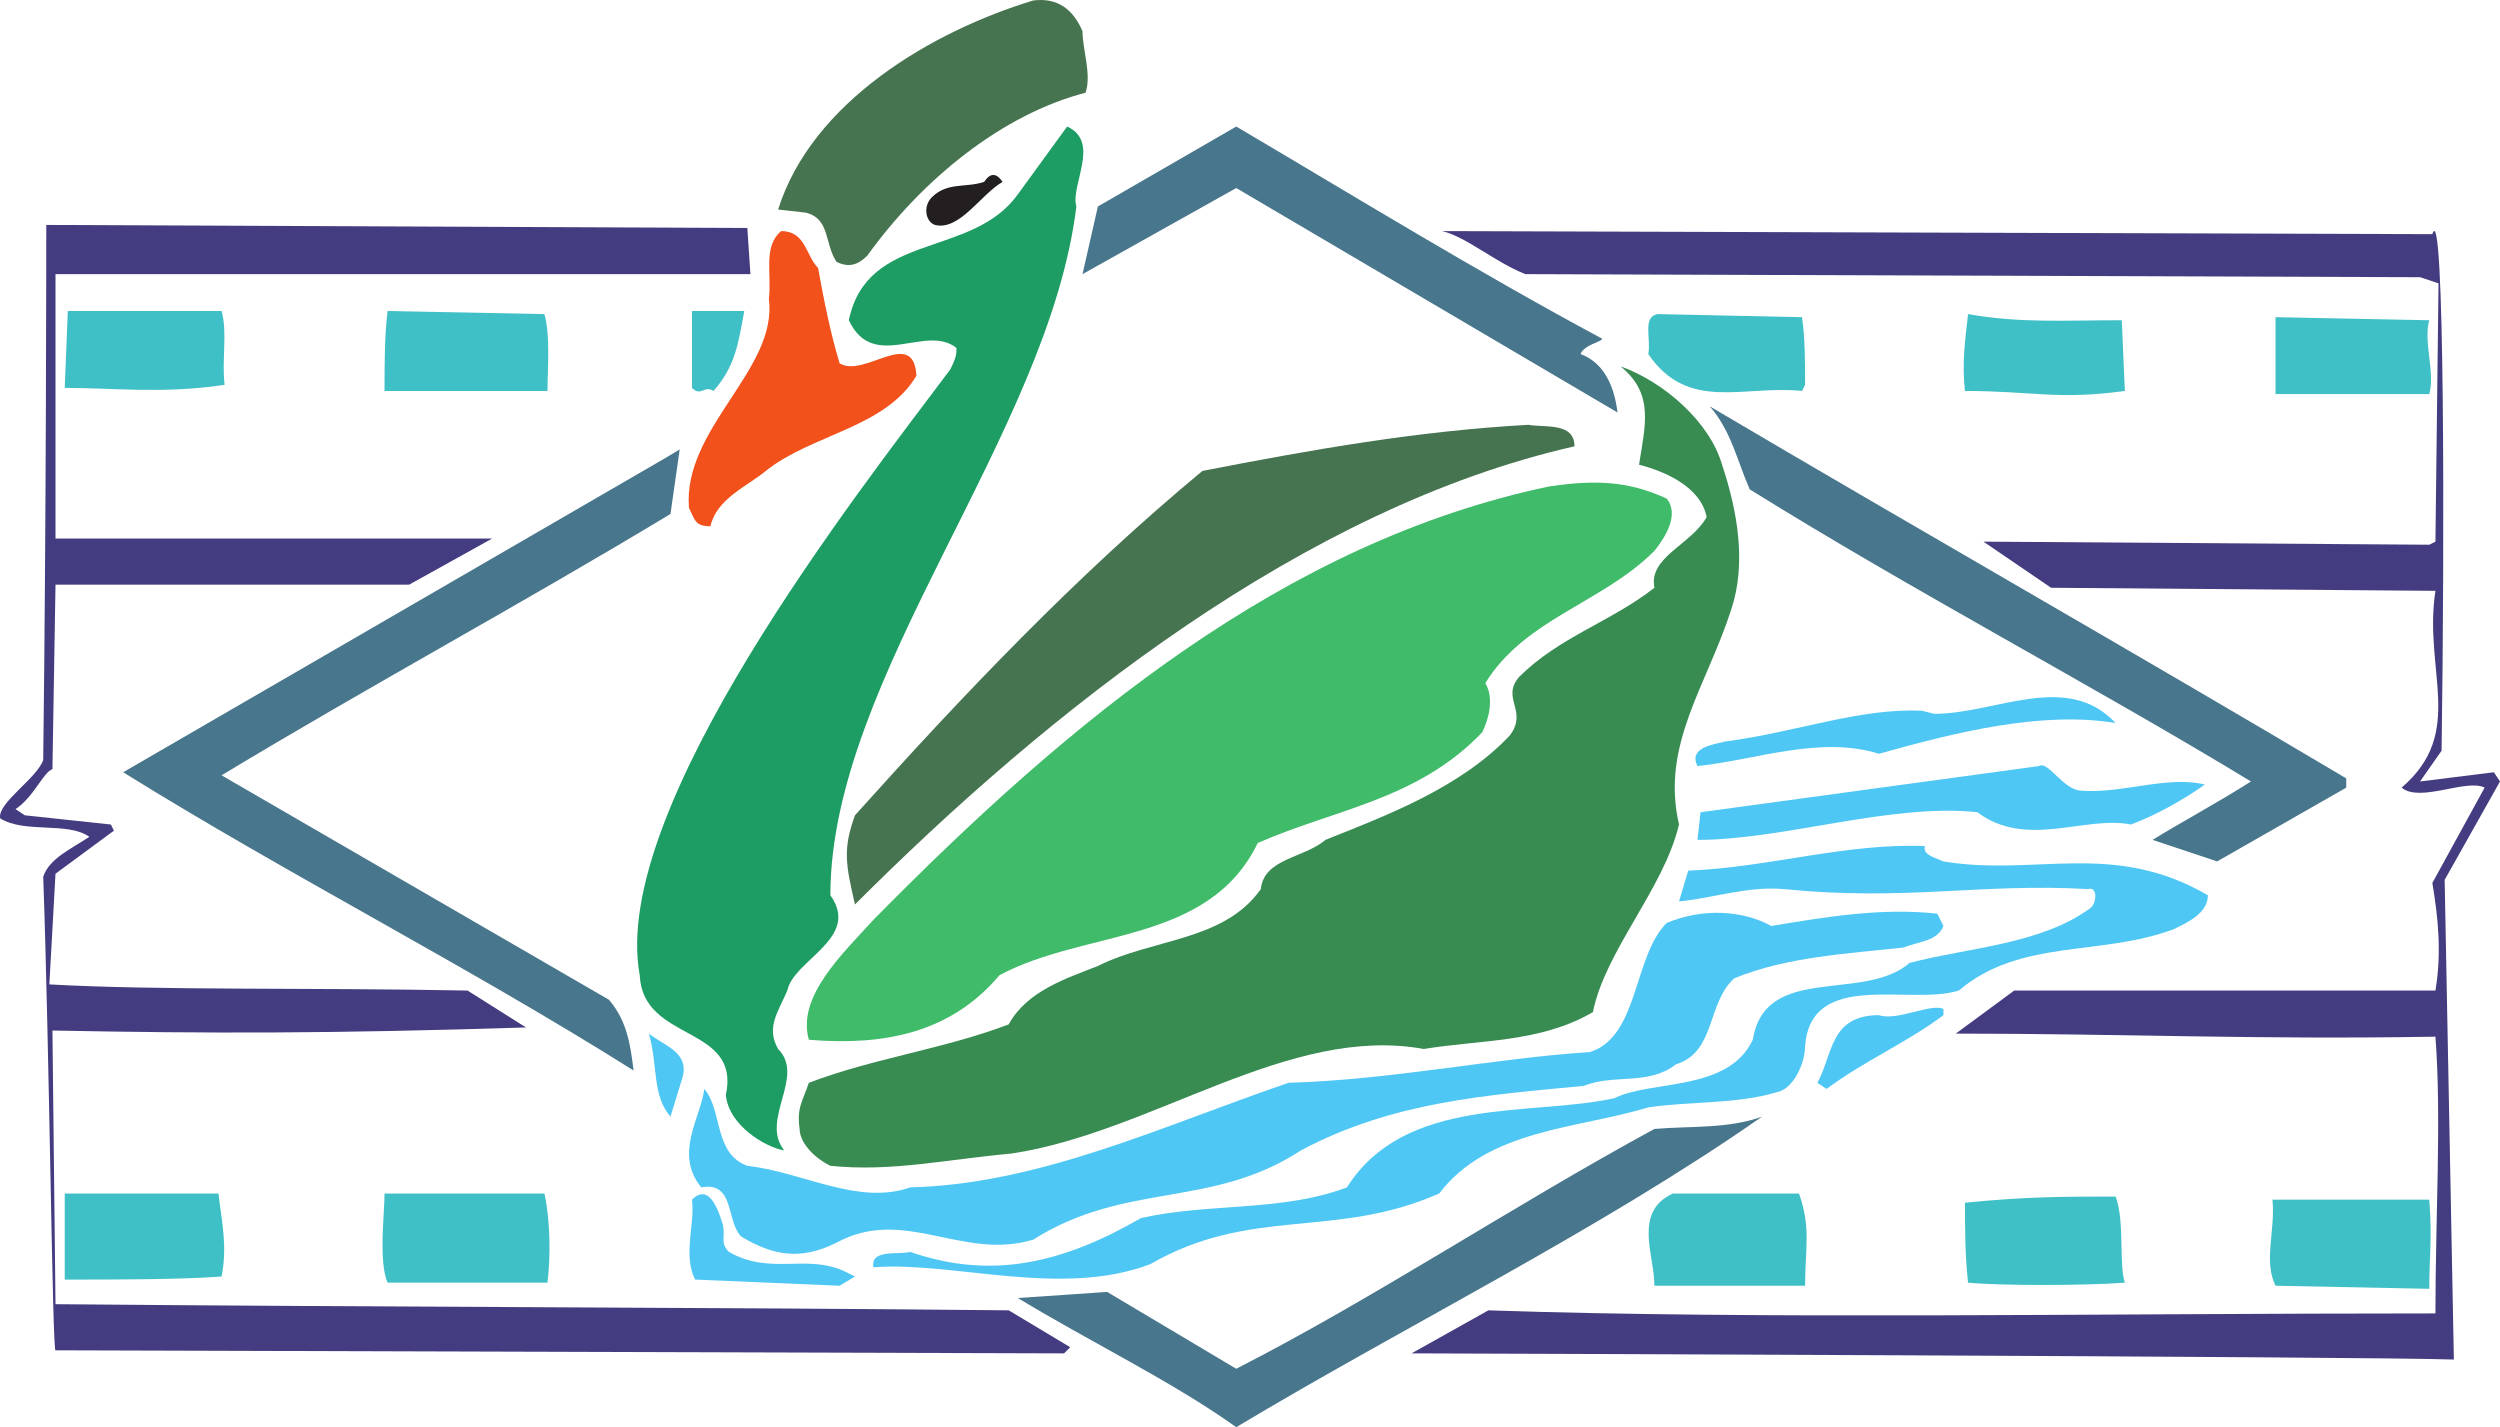
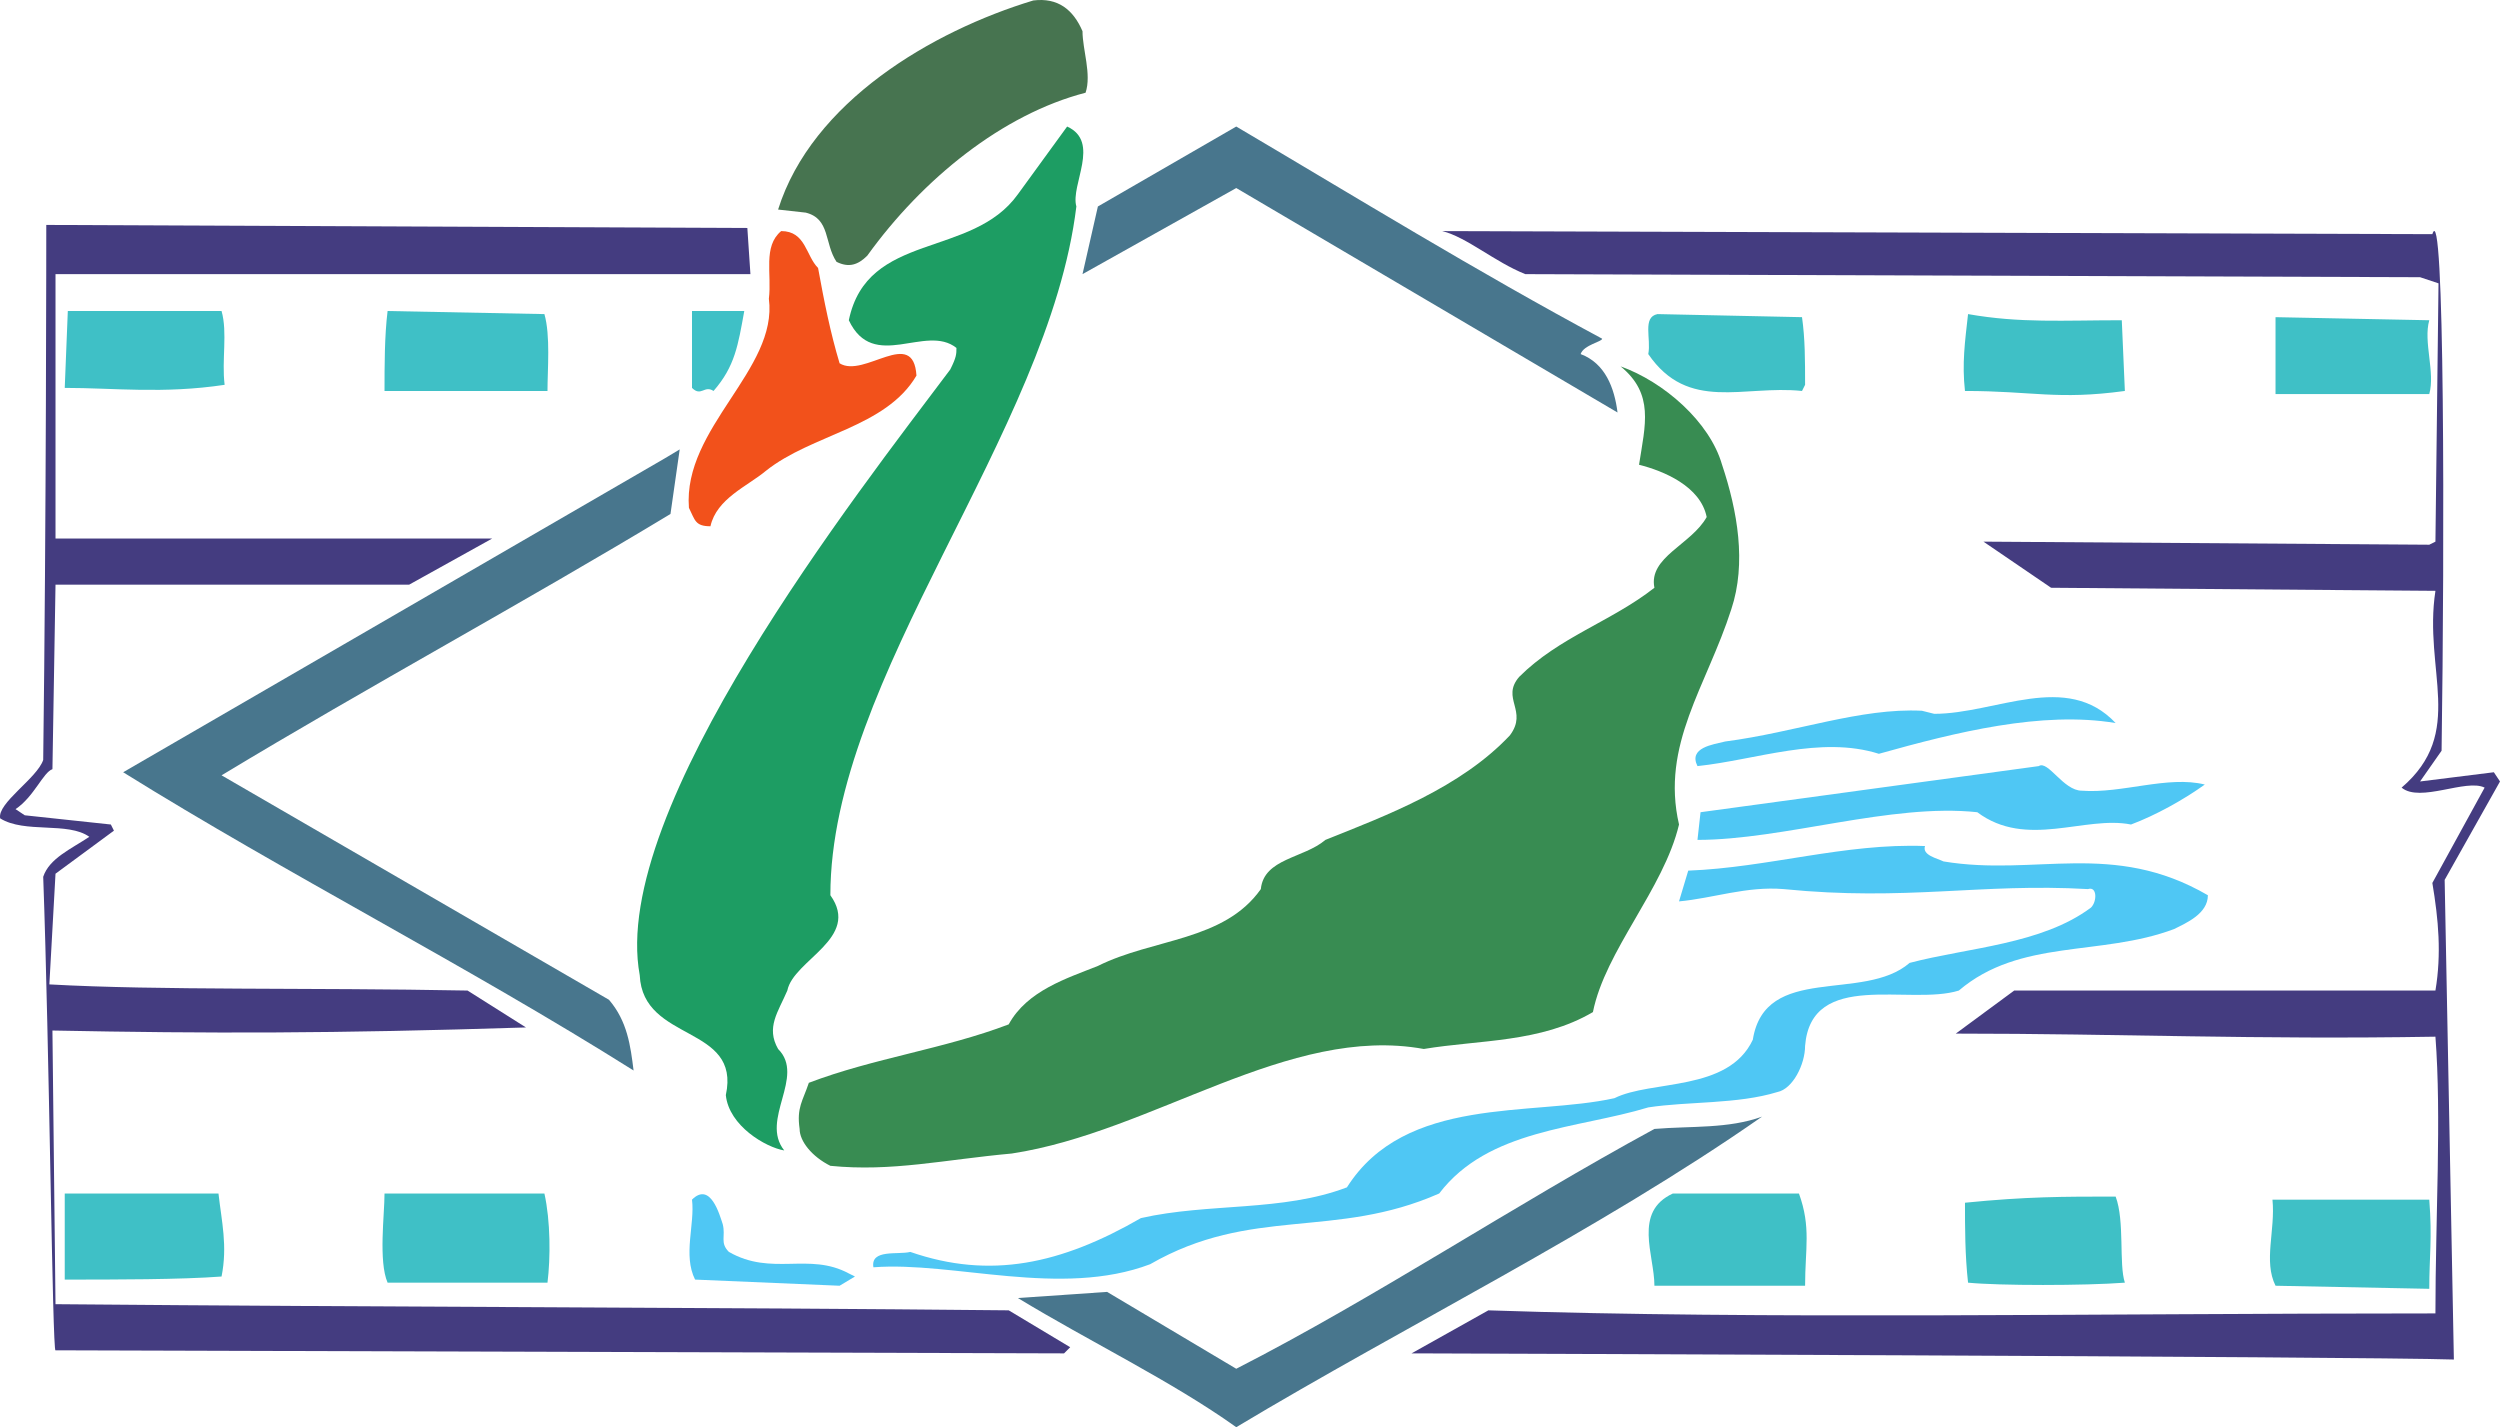
<svg xmlns="http://www.w3.org/2000/svg" width="609.791" height="348.114">
  <path fill="#477450" fill-rule="evenodd" d="M264.041 7.614c0 4.5 2.25 10.5.75 15-20.25 5.25-39.75 21-53.25 39.75-2.25 2.25-4.5 3-7.5 1.5-3-4.5-1.5-10.5-7.5-12l-6.75-.75c8.25-26.25 37.5-43.5 62.25-51 6-.75 9.75 2.25 12 7.5" />
  <path fill="#443c80" fill-rule="evenodd" d="m595.541 183.114-5.25 7.5 18-2.25 1.5 2.25-13.5 24 2.25 117c-21.75-.75-252-1.5-252-1.5h-2.25l18.75-10.5c66.75 2.25 146.25.75 231 .75 0-23.25 1.5-48 0-67.5-44.25.75-76.5-.75-117-.75l14.25-10.5h102.75c1.5-9 .75-17.25-.75-26.25l12.75-23.25c-4.5-2.25-15.75 3.75-20.25 0 15.75-13.5 5.25-28.5 8.25-48l-93.75-.75-16.5-11.25 108.75.75 1.5-.75.75-63-4.5-1.5-218.25-.75c-7.5-3-14.25-9-20.25-10.5l241.5.75c3-9.75 3 75 2.25 126" />
  <path fill="#48768d" fill-rule="evenodd" d="M390.791 82.614c0 .75-4.5 1.5-5.25 3.75 6 2.25 8.25 8.25 9 14.25l-93-54.75-37.5 21 3.75-16.5 33.75-19.5c29.25 17.25 58.5 35.25 89.25 51.75" />
  <path fill="#1d9d63" fill-rule="evenodd" d="M262.541 50.364c-6.75 55.5-60 114.75-60 168 7.5 10.5-9 15.75-10.5 23.25-2.25 5.25-5.25 9-2.25 14.25 6.75 6.75-4.5 17.25 1.5 24.75-4.5-.75-13.5-6-14.25-13.5 3.75-17.25-20.25-12.75-21-29.25-7.5-40.5 53.25-117.75 75.75-147.75 1.5-3 1.5-3.75 1.5-5.25-7.5-6-20.25 6-26.25-6.75 4.5-21.75 30-15 41.25-30.75l12-16.5c8.25 3.75.75 14.25 2.25 19.5" />
  <path fill="#443c80" fill-rule="evenodd" d="m11.291 54.864 171 .75.75 11.25h-169.5v64.5h106.5l-20.25 11.25h-86.25l-.75 45c-2.25.75-4.5 6.75-9 9.75l2.25 1.5 21 2.25.75 1.5-14.25 10.5-1.5 27c27 1.5 63 .75 102 1.5l14.25 9c-47.25 1.5-77.25 1.5-115.5.75l.75 66.75c83.25.75 159.75.75 232.5 1.5l15 9-1.5 1.5-246-.75c-.75.75-1.5-74.25-3-115.5 1.5-4.5 6.75-6.75 11.25-9.75-5.25-3.75-15.75-.75-21.75-4.5-.75-3.75 9-9.75 10.5-14.25.75-57.75.75-130.5.75-130.5" />
-   <path fill="#231f20" fill-rule="evenodd" d="M244.541 44.364c-5.25 3-10.5 12-16.5 10.5-2.25-.75-3-4.5-.75-6.75 3.75-3.75 8.25-2.25 12.75-3.75 1.5-2.25 3-2.25 4.5 0" />
  <path fill="#f2511b" fill-rule="evenodd" d="M199.541 65.364c1.5 8.25 3 15.75 5.25 23.25 6 3.75 18-9 18.75 3-7.5 12.75-25.5 14.25-36.75 23.25-4.5 3.75-12 6.75-13.5 13.5-3.75 0-3.75-1.5-5.25-4.5-1.5-19.5 21.75-33.75 19.5-51 .75-6-1.5-12.75 3-16.5 6 0 6 6 9 9" />
  <path fill="#3fc0c6" fill-rule="evenodd" d="M132.791 76.614c1.5 5.25.75 13.5.75 18.75h-39.75c0-6 0-13.5.75-19.5l38.25.75m-78.75-.75c1.5 5.25 0 12 .75 18-15 2.25-27 .75-39 .75l.75-18.75h37.5m127.5 0c-1.5 8.25-2.25 13.5-7.5 19.5-2.25-1.5-3 1.5-5.25-.75v-18.75h12.75m258 1.5c.75 5.25.75 10.5.75 16.5l-.75 1.5c-14.25-1.5-27.75 5.25-37.5-9 .75-3.75-1.5-9 2.25-9.75l35.25.75m78 .75.75 17.25c-16.5 2.25-22.5 0-39 0-.75-6.75 0-12 .75-18.75 12.75 2.25 23.25 1.5 37.5 1.5m75 0c-1.5 5.25 1.5 12.75 0 18h-37.5v-18.75l37.5.75" />
  <path fill="#388c52" fill-rule="evenodd" d="M420.041 113.364c3.75 11.25 6 24 2.25 35.25-6 18.75-17.25 33-12.75 52.5-3.75 15.75-18 30.75-21 45.75-12.75 7.5-27.75 6.75-41.25 9-33-6-66 20.25-100.5 25.5-16.5 1.5-29.25 4.5-44.25 3-4.5-2.25-7.5-6-7.5-9-.75-5.25.75-6.75 2.25-11.25 15.75-6 33-8.25 48.75-14.25 4.5-8.25 14.25-11.25 21.75-14.25 13.5-6.75 30.75-6 39.75-18.75.75-7.5 10.5-7.5 15.75-12 15-6 33-12.75 45-25.5 4.5-6-2.25-9 2.25-14.25 9.75-9.75 22.5-13.5 33-21.75-1.5-7.5 9-10.5 12.75-17.25-1.5-7.5-10.5-11.25-16.5-12.75 1.5-9.75 3.75-17.25-4.5-24 10.5 3.75 21.75 13.5 24.75 24" />
-   <path fill="#48768d" fill-rule="evenodd" d="M572.291 189.864v2.25l-31.5 18-15.75-5.25c6-3.75 15.75-9 24-14.25-38.25-23.25-82.5-46.5-122.25-71.25-3-6.75-4.5-14.25-9.75-20.25 49.5 29.25 103.5 60 155.25 90.75" />
-   <path fill="#477450" fill-rule="evenodd" d="M384.041 108.864c-66 15-128.25 64.5-175.5 111.75-2.25-9.75-3-13.5 0-21.75 26.25-29.25 54-58.5 84.75-84 27-5.25 52.5-9.75 79.5-11.25 3.75.75 11.25-.75 11.25 5.25" />
  <path fill="#48768d" fill-rule="evenodd" d="M163.541 125.364c-36 21.75-73.5 42-109.5 63.75l94.5 54.75c4.5 5.25 5.25 11.25 6 17.25-40.5-25.5-84.75-48-124.5-72.75l132-76.5 3.75-2.25-2.25 15.75" />
-   <path fill="#3fbb6a" fill-rule="evenodd" d="M406.541 121.614c3 3.75 0 9-3 12.75-12.75 12.75-31.5 16.5-41.25 32.25 2.25 3.75.75 9-.75 12-15.75 16.5-36 18.75-54.75 27-12 24.75-42 21-63 32.25-12 14.25-28.5 17.25-46.5 15.75-3-10.5 8.25-21 15.75-29.25 48-48.75 100.5-92.25 165-105.75 10.5-1.5 18.75-1.5 28.5 3" />
  <path fill="#4fc7f4" fill-rule="evenodd" d="M516.041 176.364c-18-3-39 2.25-57.75 7.5-14.25-4.5-30 1.5-44.25 3-2.25-4.5 3.75-5.25 6.75-6 17.25-2.25 33-8.25 48-7.5l3 .75c15 0 32.25-10.5 44.25 2.25m-8.25 16.5c9.75.75 21-3.75 30-1.5-5.25 3.75-12 7.5-18 9.75-11.25-2.25-25.5 6-37.5-3-21-2.25-47.25 6.75-68.25 6.75l.75-6.75 82.5-11.25c2.25-1.5 6 6 10.5 6m-38.25 13.5c-.75 2.25 3 3 4.5 3.75 22.5 3.75 41.25-5.25 64.5 8.25 0 4.5-5.25 6.75-8.25 8.25-18 6.75-37.5 2.25-52.5 15-12 3.75-36-5.25-37.5 13.5 0 4.5-3 10.5-6.75 11.25-9.75 3-21.75 2.25-31.5 3.75-17.25 5.25-39 5.25-51 21-25.5 11.25-45.75 3-70.5 17.25-21.75 8.25-48-.75-67.5.75-.75-4.5 6-3 9-3.75 19.5 6.75 36.75 3 56.25-8.25 16.5-3.75 34.5-1.5 50.25-7.5 14.25-22.5 45-17.25 65.25-21.75 9-4.5 27.75-1.5 33.75-14.25 3-18.75 27-9 38.25-18.75 14.25-3.75 32.25-4.5 44.25-13.5 1.5-1.5 1.5-5.25-.75-4.5-26.25-1.5-44.25 3-74.25 0-9-.75-17.25 2.25-25.5 3l2.25-7.5c19.5-.75 38.25-6.75 57.75-6" />
-   <path fill="#4fc7f4" fill-rule="evenodd" d="M474.041 225.864c-1.5 3.75-6 3.75-9.75 5.25-13.5 1.5-28.5 2.25-41.25 7.5-6.75 6-4.5 18-14.25 21-6.75 5.25-15 2.25-22.5 5.25-23.25 2.25-46.5 3.75-69 15.75-21.75 14.25-42.75 7.5-65.25 21.75-17.25 5.25-31.5-8.25-48 .75-9 4.5-15.75 3-23.25-1.5-3.75-3.75-1.5-13.5-9.75-12-6.75-8.25 0-17.25.75-24 4.5 5.25 2.25 15.75 10.5 18.75 13.5 1.5 27 9.75 39.75 5.25 31.5-.75 61.5-15 92.25-25.5 25.5-.75 50.25-6 73.5-7.5 12-3.75 10.5-23.25 18.75-31.5 9-3.75 18.75-3 25.5.75 13.5-2.25 27-4.5 40.5-3l1.5 3m0 21.75c-9 6.75-19.5 11.25-28.5 18l-2.25-1.5c3.75-6.75 3-16.5 15-16.5 4.5 1.5 12.75-3 15.75-1.5v1.5m-307.5 15-3 9.75c-4.5-5.25-3-12-5.25-20.25 3.75 3 9.75 4.5 8.25 10.5" />
  <path fill="#48768d" fill-rule="evenodd" d="M301.541 348.114c-15.75-11.25-36-21-53.25-31.5l21.75-1.5 31.5 18.75c33.75-17.25 67.5-39.75 102-58.5 9-.75 18 0 26.25-3-39.75 27.75-87 51-128.25 75.75" />
  <path fill="#3fc0c6" fill-rule="evenodd" d="M53.291 291.114c.75 6.75 2.25 12.75.75 20.25-9.75.75-26.25.75-38.25.75v-21h37.5m385.5 0c3 8.25 1.5 13.5 1.5 22.5h-36.75c0-7.5-5.25-18 4.5-22.5h30.75m-306 0c1.5 6.75 1.5 15.75.75 21.75h-39c-2.25-5.25-.75-16.5-.75-21.75h39" />
  <path fill="#4fc7f4" fill-rule="evenodd" d="M176.291 298.614c.75 3-.75 4.5 1.5 6.75 10.5 6 19.5 0 29.25 5.25l1.5.75-3.75 2.25-35.25-1.5c-3-6 0-13.5-.75-19.5 4.5-4.5 6.75 3.75 7.5 6" />
  <path fill="#3fc0c6" fill-rule="evenodd" d="M516.041 291.864c2.25 6 .75 16.5 2.25 21-9.75.75-30.75.75-38.25 0-.75-6.75-.75-13.5-.75-19.5 15-1.5 24-1.5 36.75-1.5m76.5.75c.75 9.75 0 13.5 0 21.75l-37.5-.75c-3-6 0-13.5-.75-21h38.25" />
</svg>